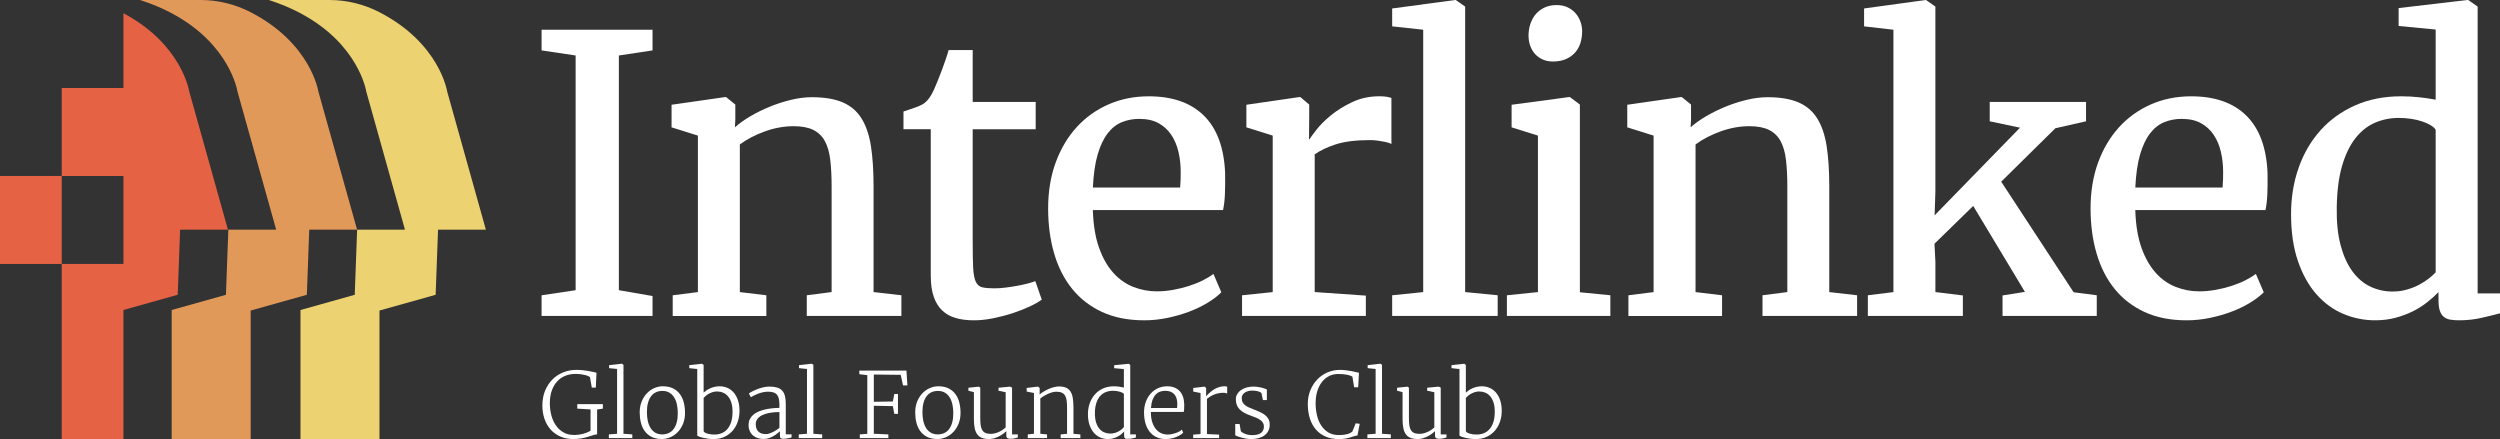
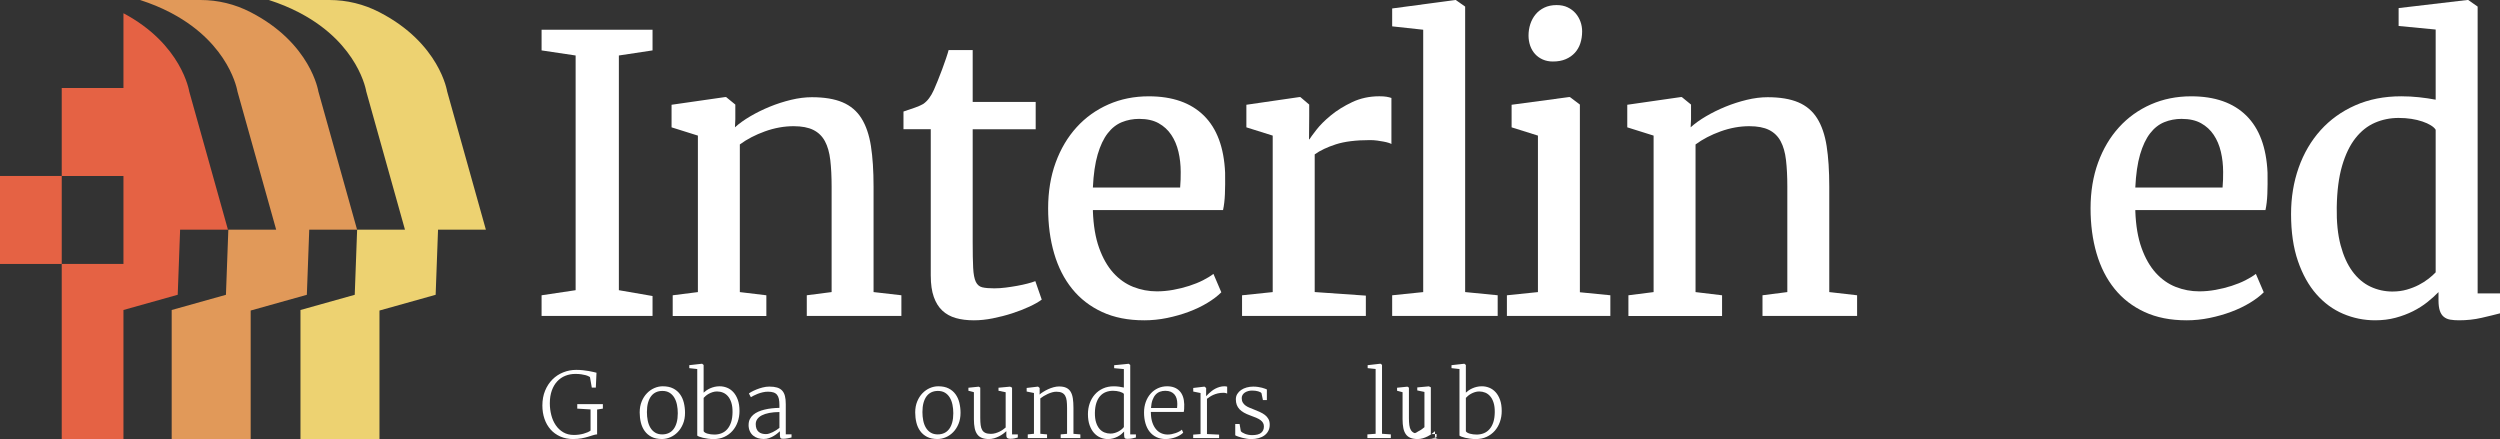
<svg xmlns="http://www.w3.org/2000/svg" id="Layer_2" data-name="Layer 2" viewBox="0 0 1317.82 231.44">
  <rect x="0" y="0" width="1317.82" height="231.44" fill="#333333" stroke="none" />
  <defs>
    <style>
      .cls-1 {
        fill: #e56244;
      }

      .cls-2 {
        fill: #edd271;
      }

      .cls-3 {
        fill: #fff;
      }

      .cls-4 {
        fill: #e19959;
      }
    </style>
  </defs>
  <g id="Layer_1-2" data-name="Layer 1">
    <g>
      <path class="cls-3" d="M285.48,166.56v-10.91l17.95-2.68V29.25l-17.95-2.68v-10.91h58.49v10.91l-17.75,2.68v123.72l17.75,3.07v10.51h-58.49Z" />
      <path class="cls-3" d="M354.6,166.56v-10.91l13.28-1.68v-82.49l-13.88-4.36v-11.9l28.25-4.06h.5l4.86,3.96v7.73l-.2,4.26c2.18-1.98,4.88-3.92,8.08-5.8,3.2-1.88,6.63-3.57,10.26-5.06,3.64-1.49,7.37-2.69,11.21-3.62,3.83-.92,7.5-1.39,11-1.39,6.54,0,11.93.89,16.16,2.68,4.23,1.79,7.55,4.59,9.96,8.43,2.41,3.83,4.08,8.71,5.01,14.62.92,5.92,1.39,13.04,1.39,21.37v55.62l14.67,1.68v10.91h-49.87v-10.91l13.09-1.68v-55.72c0-5.29-.24-9.91-.7-13.88-.46-3.97-1.4-7.27-2.82-9.91-1.42-2.64-3.46-4.63-6.1-5.95-2.65-1.32-6.11-1.98-10.41-1.98-5.02,0-10.06.91-15.12,2.73-5.05,1.82-9.47,4.11-13.23,6.89v77.83l13.98,1.68v10.91h-49.37Z" />
      <path class="cls-3" d="M490.63,145.44v-77.33h-14.38v-9.32c2.05-.66,4.08-1.35,6.1-2.08,2.01-.73,3.48-1.39,4.41-1.98,2.18-1.52,4.03-4,5.55-7.43.53-1.19,1.19-2.76,1.98-4.71.79-1.95,1.57-3.95,2.33-6,.76-2.05,1.45-4,2.08-5.85.63-1.85,1.07-3.3,1.34-4.36h12.69v27.36h33.21v14.38h-33.21v59.29c0,5.88.08,10.48.25,13.78s.63,5.75,1.39,7.34c.76,1.58,1.9,2.56,3.42,2.92,1.52.36,3.6.54,6.25.54h.1c1.91,0,3.92-.13,6-.4,2.08-.26,4.11-.58,6.1-.94,1.98-.36,3.8-.76,5.45-1.19,1.65-.43,2.98-.84,3.97-1.24h.1l3.37,9.71c-1.59,1.19-3.77,2.43-6.54,3.72-2.78,1.29-5.8,2.46-9.07,3.52-3.27,1.06-6.66,1.93-10.16,2.63-3.51.7-6.81,1.04-9.92,1.04h-.2c-3.5,0-6.64-.4-9.42-1.19-2.77-.79-5.14-2.1-7.09-3.92-1.95-1.82-3.45-4.23-4.51-7.24-1.06-3.01-1.58-6.69-1.58-11.05Z" />
      <path class="cls-3" d="M603.06,168.84c-8.39,0-15.75-1.45-22.06-4.36-6.31-2.91-11.59-6.97-15.81-12.19-4.23-5.22-7.4-11.45-9.52-18.69-2.12-7.24-3.17-15.18-3.17-23.84s1.32-16.8,3.96-24.04c2.64-7.24,6.33-13.45,11.05-18.64,4.72-5.19,10.33-9.2,16.81-12.05,6.47-2.84,13.55-4.26,21.22-4.26,12.49,0,22.17,3.39,29.05,10.16,6.87,6.77,10.61,16.8,11.2,30.09.07,4.3.03,8.05-.1,11.25-.13,3.21-.46,6.03-.99,8.48h-68.6v.59c.27,7.54,1.35,13.98,3.27,19.33,1.92,5.36,4.41,9.73,7.48,13.14,3.08,3.4,6.6,5.88,10.56,7.44,3.97,1.55,8.09,2.33,12.39,2.33,2.84,0,5.72-.26,8.63-.79,2.91-.53,5.7-1.22,8.37-2.08,2.68-.86,5.12-1.85,7.34-2.97,2.21-1.12,4.05-2.25,5.5-3.37l4.16,9.71c-1.92,1.92-4.35,3.77-7.29,5.55-2.94,1.79-6.22,3.36-9.82,4.71-3.6,1.35-7.42,2.44-11.45,3.27-4.03.83-8.1,1.24-12.19,1.24ZM600.58,62.66c-3.3,0-6.38.58-9.22,1.74-2.84,1.16-5.34,3.12-7.48,5.9-2.15,2.77-3.9,6.48-5.26,11.1-1.36,4.63-2.2,10.44-2.53,17.45h46c.13-1.32.21-2.71.25-4.16.03-1.45.05-2.81.05-4.06,0-3.7-.4-7.24-1.19-10.61-.79-3.37-2.05-6.35-3.77-8.92-1.72-2.58-3.95-4.63-6.69-6.15-2.74-1.52-6.13-2.28-10.16-2.28Z" />
      <path class="cls-3" d="M654.72,166.56v-10.91l16.16-1.68v-82.49l-13.88-4.36v-11.9l27.96-4.06h.5l4.66,3.96v5.95l-.1,12.39h.2c.53-.86,1.75-2.53,3.67-5.01,1.92-2.48,4.46-5.02,7.64-7.63,3.17-2.61,6.92-4.94,11.25-6.99,4.33-2.05,9.1-3.08,14.33-3.08,1.52,0,2.78.08,3.77.25.99.17,1.85.38,2.58.64v24.29c-.26-.2-.76-.41-1.48-.64-.73-.23-1.61-.45-2.63-.64-1.02-.2-2.15-.38-3.37-.55-1.22-.16-2.49-.25-3.81-.25-7.4,0-13.4.75-18,2.23-4.59,1.49-8.31,3.25-11.15,5.3v72.57l26.96,1.88v10.71h-65.23Z" />
      <path class="cls-3" d="M733.85,166.56v-10.91l16.36-1.68V15.67l-16.36-1.78V4.46l33.31-4.46h.2l4.96,3.47v150.49l17.15,1.68v10.91h-55.61Z" />
      <path class="cls-3" d="M794.33,166.56v-10.91l16.36-1.68v-82.49l-13.88-4.36v-11.9l30.24-4.06h.5l5.25,3.96v98.94l16.06,1.58v10.91h-54.53ZM818.52,32.42c-1.92,0-3.67-.35-5.26-1.04-1.58-.7-2.94-1.65-4.06-2.88-1.12-1.22-1.98-2.68-2.58-4.36-.59-1.69-.89-3.49-.89-5.4,0-2.11.32-4.13.94-6.05.63-1.91,1.55-3.62,2.78-5.1,1.22-1.49,2.76-2.68,4.61-3.57s4-1.34,6.45-1.34h.1c2.18,0,4.1.4,5.75,1.19s3.04,1.83,4.16,3.12c1.12,1.29,1.98,2.76,2.58,4.41s.89,3.37.89,5.15c0,2.25-.32,4.33-.94,6.25-.63,1.92-1.58,3.59-2.87,5.01-1.29,1.42-2.89,2.55-4.81,3.37-1.92.83-4.16,1.24-6.74,1.24h-.1Z" />
      <path class="cls-3" d="M858.38,166.56v-10.91l13.28-1.68v-82.49l-13.88-4.36v-11.9l28.25-4.06h.5l4.86,3.96v7.73l-.2,4.26c2.18-1.98,4.88-3.92,8.08-5.8,3.2-1.88,6.63-3.57,10.26-5.06,3.64-1.49,7.37-2.69,11.21-3.62,3.83-.92,7.5-1.39,11-1.39,6.54,0,11.93.89,16.16,2.68,4.23,1.79,7.55,4.59,9.96,8.43,2.41,3.83,4.08,8.71,5.01,14.62.92,5.92,1.39,13.04,1.39,21.37v55.62l14.67,1.68v10.91h-49.87v-10.91l13.09-1.68v-55.72c0-5.29-.24-9.91-.7-13.88-.46-3.97-1.4-7.27-2.82-9.91-1.42-2.64-3.46-4.63-6.1-5.95-2.65-1.32-6.11-1.98-10.41-1.98-5.02,0-10.06.91-15.12,2.73-5.05,1.82-9.47,4.11-13.23,6.89v77.83l13.98,1.68v10.91h-49.37Z" />
-       <path class="cls-3" d="M984.59,166.56v-10.91l13.49-1.68V15.67l-15.47-1.78V4.46l32.42-4.46h.2l4.96,3.47v97.65l-.4,12.39,45.01-46.2-15.96-3.37v-10.21h50.76v10.21l-16.16,3.67-28.55,28.16,38.17,58.29,12.2,1.58v10.91h-49.67v-10.81l11.8-1.88-27.26-45.31-20.42,19.93.49,9.52v15.96l14.48,1.78v10.81h-50.07Z" />
      <path class="cls-3" d="M1152.55,168.84c-8.39,0-15.75-1.45-22.06-4.36-6.31-2.91-11.59-6.97-15.81-12.19-4.23-5.22-7.4-11.45-9.52-18.69-2.12-7.24-3.17-15.18-3.17-23.84s1.32-16.8,3.96-24.04c2.64-7.24,6.33-13.45,11.05-18.64,4.72-5.19,10.33-9.2,16.81-12.05,6.47-2.84,13.55-4.26,21.22-4.26,12.49,0,22.17,3.39,29.05,10.16,6.87,6.77,10.61,16.8,11.2,30.09.07,4.3.03,8.05-.1,11.25-.13,3.21-.46,6.03-.99,8.48h-68.6v.59c.27,7.54,1.35,13.98,3.27,19.33,1.92,5.36,4.41,9.73,7.48,13.14,3.08,3.4,6.6,5.88,10.56,7.44,3.97,1.55,8.09,2.33,12.39,2.33,2.84,0,5.72-.26,8.63-.79,2.91-.53,5.7-1.22,8.37-2.08,2.68-.86,5.12-1.85,7.34-2.97,2.21-1.12,4.05-2.25,5.5-3.37l4.16,9.71c-1.92,1.92-4.35,3.77-7.29,5.55-2.94,1.79-6.22,3.36-9.82,4.71-3.6,1.35-7.42,2.44-11.45,3.27-4.03.83-8.1,1.24-12.19,1.24ZM1150.07,62.66c-3.3,0-6.38.58-9.22,1.74-2.84,1.16-5.34,3.12-7.48,5.9-2.15,2.77-3.9,6.48-5.26,11.1-1.36,4.63-2.2,10.44-2.53,17.45h46c.13-1.32.21-2.71.25-4.16.03-1.45.05-2.81.05-4.06,0-3.7-.4-7.24-1.19-10.61-.79-3.37-2.05-6.35-3.77-8.92-1.72-2.58-3.95-4.63-6.69-6.15-2.74-1.52-6.13-2.28-10.16-2.28Z" />
      <path class="cls-3" d="M1251.99,168.84c-5.88,0-11.5-1.14-16.85-3.42-5.36-2.28-10.06-5.73-14.13-10.36-4.06-4.62-7.3-10.44-9.71-17.45-2.41-7-3.62-15.27-3.62-24.79,0-8.72,1.34-16.87,4.01-24.44,2.68-7.57,6.53-14.14,11.55-19.73,5.02-5.58,11.12-9.96,18.29-13.13,7.17-3.17,15.25-4.76,24.24-4.76,3.17,0,6.3.17,9.37.5,3.08.33,6,.76,8.77,1.29V15.57l-19.53-1.88V4.26l36.19-4.26h.5l4.96,3.47v151.19h11.8v10.51c-2.77.73-6.03,1.52-9.77,2.38-3.73.86-7.68,1.29-11.85,1.29-1.78,0-3.34-.12-4.66-.35-1.32-.23-2.44-.73-3.37-1.49-.93-.76-1.62-1.83-2.08-3.22-.46-1.39-.7-3.2-.7-5.45v-4.36c-1.72,1.78-3.7,3.57-5.95,5.35-2.25,1.78-4.76,3.37-7.54,4.76-2.78,1.39-5.82,2.53-9.12,3.42-3.31.89-6.91,1.34-10.81,1.34ZM1261.21,153.67c2.64,0,5.12-.33,7.44-.99,2.31-.66,4.43-1.49,6.34-2.48,1.92-.99,3.63-2.08,5.15-3.27,1.52-1.19,2.78-2.31,3.77-3.37v-75.15c-.46-.8-1.31-1.57-2.53-2.33s-2.71-1.44-4.46-2.03c-1.75-.6-3.69-1.06-5.8-1.39-2.12-.33-4.36-.49-6.74-.49-4.43,0-8.59.84-12.49,2.53-3.9,1.69-7.32,4.4-10.26,8.13-2.94,3.74-5.29,8.59-7.04,14.57-1.75,5.98-2.69,13.27-2.82,21.86-.13,7.73.54,14.39,2.03,19.98,1.49,5.59,3.57,10.2,6.25,13.83,2.68,3.64,5.83,6.31,9.47,8.03,3.64,1.72,7.54,2.58,11.7,2.58Z" />
      <path class="cls-3" d="M302.25,231.44c-2.57,0-4.87-.45-6.89-1.34-2.03-.89-3.74-2.13-5.14-3.71-1.4-1.58-2.47-3.45-3.21-5.61-.74-2.16-1.11-4.5-1.11-7.02,0-2.9.48-5.51,1.44-7.83.96-2.32,2.25-4.29,3.87-5.91,1.62-1.62,3.51-2.87,5.68-3.74,2.17-.87,4.45-1.31,6.84-1.31,1.23,0,2.4.06,3.52.18,1.11.12,2.13.26,3.06.42s1.74.33,2.45.5c.71.17,1.27.3,1.67.4l-.35,7.83h-2.13l-.96-5.54c-.19-.12-.48-.28-.88-.48s-.91-.38-1.54-.55-1.38-.32-2.25-.44-1.89-.19-3.04-.19c-1.89,0-3.65.33-5.29.99-1.64.66-3.07,1.64-4.27,2.94-1.21,1.3-2.16,2.92-2.85,4.85-.69,1.93-1.04,4.17-1.04,6.7,0,2.13.26,4.2.77,6.21.51,2.01,1.3,3.79,2.35,5.34,1.05,1.55,2.37,2.8,3.96,3.74,1.59.94,3.46,1.41,5.63,1.41.9,0,1.78-.06,2.64-.18s1.66-.28,2.42-.49,1.45-.45,2.08-.72c.63-.27,1.17-.57,1.62-.9v-11.17l-7.01-.42v-2.38h13.5v2.38l-3.04.47v13.1c-.62.03-1.33.18-2.11.43-.79.26-1.68.54-2.69.84-1,.3-2.14.58-3.4.82s-2.69.36-4.3.36Z" />
-       <path class="cls-3" d="M320.94,230.9v-1.92l4.34-.33v-34.15l-4.2-.44v-1.57l6.73-.77h.02l.82.58v36.35l4.65.33v1.92h-12.36Z" />
      <path class="cls-3" d="M337.2,217.42c0-2.15.35-4.08,1.05-5.78.7-1.71,1.62-3.15,2.77-4.34,1.14-1.19,2.44-2.1,3.89-2.73,1.45-.63,2.93-.95,4.44-.95,2.17,0,3.99.38,5.49,1.14,1.5.76,2.71,1.79,3.63,3.08.93,1.29,1.6,2.78,2.01,4.47.41,1.69.62,3.46.62,5.31,0,2.15-.35,4.08-1.05,5.78s-1.62,3.15-2.77,4.34c-1.14,1.19-2.45,2.1-3.9,2.73-1.46.63-2.94.95-4.45.95-2.17,0-3.99-.38-5.48-1.14-1.49-.76-2.69-1.79-3.62-3.08-.93-1.29-1.6-2.78-2.01-4.47-.41-1.69-.62-3.46-.62-5.31ZM349.11,228.98c1.26,0,2.4-.24,3.41-.71s1.87-1.18,2.57-2.11c.7-.93,1.24-2.1,1.62-3.48.38-1.39.57-3,.57-4.84,0-1.57-.14-3.06-.43-4.47-.29-1.41-.75-2.66-1.4-3.75s-1.48-1.96-2.51-2.59c-1.03-.64-2.29-.96-3.78-.96-1.26,0-2.39.23-3.4.7-1,.47-1.86,1.17-2.56,2.1-.7.93-1.24,2.1-1.62,3.48-.38,1.39-.57,3.01-.57,4.86,0,1.59.14,3.09.43,4.51.29,1.42.75,2.67,1.4,3.75.65,1.08,1.48,1.94,2.51,2.57s2.28.95,3.76.95Z" />
      <path class="cls-3" d="M367.54,229.59v-35.06l-4.2-.47v-1.57l6.68-.75h.09l.79.63v14.6c.44-.4.94-.81,1.51-1.2.57-.4,1.21-.75,1.92-1.07s1.48-.58,2.32-.78c.84-.2,1.74-.3,2.69-.3,1.34,0,2.63.25,3.89.75s2.37,1.28,3.34,2.34c.97,1.06,1.76,2.41,2.35,4.05.59,1.64.89,3.61.89,5.9,0,2.03-.32,3.94-.95,5.73-.63,1.8-1.54,3.37-2.72,4.71-1.18,1.34-2.61,2.4-4.29,3.18-1.67.78-3.56,1.17-5.66,1.17-1.04,0-2.05-.07-3.03-.2-.97-.13-1.85-.29-2.63-.48-.78-.19-1.43-.39-1.96-.6s-.87-.4-1.03-.57ZM377.96,206.35c-.79,0-1.56.12-2.29.35s-1.4.52-2.01.85-1.15.7-1.62,1.1c-.47.4-.85.76-1.13,1.09v17.57c.14.28.4.53.77.75s.82.4,1.34.55,1.09.26,1.72.34c.62.08,1.24.12,1.85.12,1.35,0,2.61-.23,3.76-.69,1.15-.46,2.16-1.17,3.01-2.14s1.53-2.19,2.02-3.67c.49-1.48.74-3.24.76-5.28.03-1.96-.18-3.64-.62-5.02-.44-1.39-1.04-2.52-1.79-3.39-.75-.87-1.62-1.51-2.62-1.92s-2.05-.61-3.15-.61Z" />
      <path class="cls-3" d="M394.62,223.91c0-1.1.21-2.09.64-2.96.43-.86,1.02-1.62,1.78-2.28.75-.65,1.65-1.21,2.67-1.66,1.03-.45,2.14-.82,3.35-1.11,1.21-.29,2.47-.51,3.8-.65s2.66-.23,3.99-.25v-1.54c0-1.23-.09-2.28-.28-3.17s-.51-1.6-.97-2.17c-.46-.57-1.07-.99-1.85-1.25-.77-.26-1.75-.4-2.93-.4-.95,0-1.89.11-2.8.33-.92.22-1.78.48-2.57.78s-1.5.62-2.13.95-1.12.61-1.5.84h-.02l-1.03-1.94c.19-.19.64-.48,1.34-.88.71-.4,1.57-.8,2.57-1.21s2.11-.78,3.31-1.09c1.2-.31,2.38-.47,3.55-.47,1.62,0,2.98.17,4.08.5s1.99.87,2.67,1.61c.68.74,1.17,1.69,1.47,2.86.3,1.17.44,2.59.44,4.27v15.93h3.04v1.64c-.25.06-.55.14-.91.22s-.73.16-1.12.23-.78.13-1.18.18-.76.07-1.09.07-.58-.02-.81-.05-.42-.11-.57-.23-.27-.32-.34-.57-.11-.61-.11-1.06v-2.06c-.33.28-.76.65-1.31,1.11-.54.46-1.19.91-1.93,1.35s-1.56.82-2.45,1.14-1.85.48-2.86.48-2.07-.15-3.04-.44c-.96-.3-1.82-.75-2.55-1.37s-1.31-1.39-1.74-2.34c-.43-.94-.64-2.07-.64-3.38ZM403.77,228.82c.53,0,1.1-.09,1.71-.28s1.23-.44,1.86-.75c.63-.31,1.25-.66,1.85-1.05s1.16-.79,1.67-1.19v-8.36c-2.03.02-3.81.18-5.37.48s-2.86.73-3.91,1.27c-1.05.54-1.85,1.21-2.39,1.99-.54.78-.82,1.65-.82,2.62s.14,1.83.42,2.5c.28.67.67,1.21,1.16,1.62s1.07.71,1.73.89,1.37.27,2.11.27Z" />
-       <path class="cls-3" d="M421.04,230.9v-1.92l4.34-.33v-34.15l-4.2-.44v-1.57l6.73-.77h.02l.82.58v36.35l4.65.33v1.92h-12.36Z" />
-       <path class="cls-3" d="M453.23,230.9v-1.92l3.95-.3v-30.93l-4.2-.49v-1.92h24.83l.51,7.8h-2.31l-1.21-5.56-14.18-.16v14.37l10.04-.16.75-3.95h1.94v10.49h-1.94l-.75-4.09-10.04-.19v14.76l7.66.33v1.92h-15.04Z" />
      <path class="cls-3" d="M482.43,217.42c0-2.15.35-4.08,1.05-5.78.7-1.71,1.62-3.15,2.77-4.34,1.14-1.19,2.44-2.1,3.89-2.73,1.45-.63,2.93-.95,4.44-.95,2.17,0,3.99.38,5.49,1.14s2.71,1.79,3.63,3.08c.93,1.29,1.6,2.78,2.01,4.47.41,1.69.62,3.46.62,5.31,0,2.15-.35,4.08-1.05,5.78-.7,1.71-1.62,3.15-2.77,4.34s-2.45,2.1-3.9,2.73c-1.46.63-2.94.95-4.45.95-2.17,0-3.99-.38-5.48-1.14s-2.69-1.79-3.62-3.08c-.93-1.29-1.6-2.78-2.01-4.47-.41-1.69-.62-3.46-.62-5.31ZM494.34,228.98c1.26,0,2.4-.24,3.41-.71,1.01-.47,1.87-1.18,2.57-2.11.7-.93,1.24-2.1,1.62-3.48.38-1.39.57-3,.57-4.84,0-1.57-.14-3.06-.43-4.47s-.75-2.66-1.4-3.75c-.65-1.09-1.48-1.96-2.51-2.59s-2.29-.96-3.78-.96c-1.26,0-2.39.23-3.4.7-1,.47-1.86,1.17-2.56,2.1-.7.93-1.24,2.1-1.62,3.48-.38,1.39-.57,3.01-.57,4.86,0,1.59.14,3.09.43,4.51.29,1.42.75,2.67,1.4,3.75.65,1.08,1.48,1.94,2.51,2.57s2.28.95,3.76.95Z" />
      <path class="cls-3" d="M532.72,231.32c-.7,0-1.25-.12-1.65-.35s-.6-.74-.6-1.52v-2.15c-.48.45-1.06.92-1.74,1.41s-1.41.94-2.21,1.34c-.79.4-1.64.74-2.52.99s-1.78.39-2.69.39c-1.48,0-2.73-.2-3.74-.61-1.01-.4-1.83-1.03-2.45-1.89s-1.07-1.94-1.34-3.25-.41-2.87-.41-4.67v-14.27l-2.9-.77v-1.59l5.44-.56h.02l.79.51v15.98c0,1.46.07,2.73.21,3.78s.41,1.93.82,2.6c.4.68.97,1.18,1.71,1.51s1.68.49,2.85.49c.81,0,1.6-.11,2.36-.33.76-.22,1.48-.49,2.16-.82s1.3-.69,1.86-1.09c.56-.4,1.03-.77,1.42-1.11v-18.59l-3.78-.79v-1.59l6.07-.56h.05l1.03.51v24.64h3.04l-.02,1.66c-.53.14-1.09.29-1.68.44s-1.29.23-2.1.23Z" />
      <path class="cls-3" d="M541.76,230.9v-1.92l3.27-.33v-21.49l-3.85-.77v-1.89l5.89-.7h.12l.84.7v2.22l-.05,1.24c.51-.45,1.17-.93,1.96-1.42s1.65-.96,2.57-1.38c.92-.42,1.88-.77,2.87-1.04,1-.27,1.95-.41,2.85-.41,1.56,0,2.83.23,3.82.7s1.76,1.17,2.32,2.1c.56.93.95,2.11,1.16,3.52.21,1.41.32,3.06.32,4.96v13.69l3.64.3v1.92h-10.37v-1.92l3.36-.3v-13.69c0-1.43-.07-2.68-.2-3.75-.13-1.07-.4-1.95-.81-2.65-.4-.7-.98-1.23-1.72-1.58-.74-.35-1.72-.53-2.93-.53-.72,0-1.46.11-2.23.33s-1.53.5-2.28.84-1.46.72-2.14,1.13c-.68.41-1.27.82-1.79,1.23v18.64l3.55.33v1.92h-10.18Z" />
      <path class="cls-3" d="M583.95,231.44c-1.34,0-2.64-.26-3.9-.79s-2.38-1.34-3.35-2.42c-.97-1.08-1.75-2.45-2.34-4.1-.58-1.65-.88-3.6-.88-5.84,0-2.04.32-3.95.95-5.72.63-1.78,1.54-3.33,2.72-4.66,1.18-1.33,2.61-2.38,4.29-3.14,1.67-.76,3.56-1.14,5.66-1.14,1,0,1.95.07,2.86.2.91.13,1.73.28,2.46.46v-9.74l-5.12-.47v-1.57l7.57-.75h.12l.79.63v36.6h2.99v1.64c-.59.14-1.25.29-1.96.46s-1.53.25-2.43.25c-.31,0-.58-.02-.81-.06s-.42-.12-.57-.25-.27-.32-.34-.58-.11-.61-.11-1.05v-1.92c-.44.48-.95.96-1.53,1.44-.58.47-1.24.9-1.96,1.27s-1.51.68-2.37.91-1.78.35-2.76.35ZM585.33,228.56c.79,0,1.56-.11,2.29-.33s1.41-.5,2.02-.83,1.16-.71,1.65-1.11c.48-.4.86-.8,1.14-1.19v-17.45c-.14-.22-.4-.43-.78-.63s-.84-.38-1.37-.54-1.1-.28-1.73-.36-1.24-.13-1.85-.13c-1.35,0-2.61.23-3.77.68s-2.17,1.15-3.01,2.09c-.85.94-1.51,2.15-2,3.62-.48,1.47-.74,3.23-.77,5.27-.02,1.98.19,3.66.63,5.03.44,1.38,1.03,2.5,1.79,3.38.75.87,1.63,1.51,2.63,1.9,1,.4,2.04.6,3.13.6Z" />
      <path class="cls-3" d="M614.48,231.44c-1.85,0-3.49-.34-4.92-1.03s-2.62-1.65-3.59-2.88-1.69-2.71-2.18-4.42c-.49-1.71-.74-3.59-.74-5.64s.31-3.91.92-5.59c.61-1.69,1.47-3.15,2.56-4.38,1.09-1.23,2.38-2.18,3.87-2.86,1.49-.68,3.09-1.02,4.8-1.02,2.77,0,4.95.81,6.53,2.43,1.58,1.62,2.42,3.97,2.51,7.05,0,.89-.01,1.66-.04,2.31-.02.65-.1,1.23-.22,1.73h-17.33v.4c0,.14,0,.27.02.4.05,1.87.32,3.5.81,4.89.49,1.39,1.13,2.55,1.93,3.48.79.93,1.71,1.62,2.76,2.07,1.04.45,2.16.68,3.34.68.68,0,1.39-.07,2.11-.21.72-.14,1.42-.33,2.09-.56s1.29-.51,1.87-.82,1.05-.64,1.42-.98l.7,1.59c-.47.47-1.04.91-1.73,1.32s-1.44.77-2.25,1.07c-.82.3-1.67.54-2.57.71-.89.17-1.79.26-2.67.26ZM614.29,206c-1.03,0-1.98.16-2.85.48-.87.32-1.64.84-2.3,1.57-.66.72-1.2,1.66-1.62,2.8-.42,1.14-.68,2.55-.79,4.22h13.74c.03-.36.06-.72.08-1.09.02-.37.04-.73.04-1.09,0-1.01-.12-1.94-.36-2.78-.24-.84-.62-1.57-1.13-2.17s-1.16-1.08-1.95-1.42-1.73-.51-2.84-.51Z" />
      <path class="cls-3" d="M628.96,230.9v-1.8l3.88-.3v-21.63l-3.85-.77v-1.89l5.84-.7h.12l.84.7v1.73l-.02,2.59h.02c.09-.08.27-.26.54-.55s.6-.62,1.02-1,.9-.79,1.46-1.23,1.18-.83,1.87-1.19,1.43-.65,2.23-.89c.8-.23,1.65-.35,2.56-.35.31,0,.58.02.81.06s.43.09.6.15v3.62c-.09-.06-.33-.14-.72-.25s-.81-.15-1.26-.15c-1.09,0-2.09.11-2.99.33s-1.71.49-2.42.82-1.34.67-1.88,1.04-1,.7-1.38.99v18.57l6.4.3v1.8h-13.64Z" />
      <path class="cls-3" d="M651.13,229.43v-5.93h2.29l.65,3.76c.17.25.45.5.84.75s.85.47,1.38.68c.53.2,1.11.37,1.75.49.64.12,1.28.19,1.94.19,2.21,0,3.81-.4,4.79-1.21.98-.81,1.47-1.92,1.47-3.32,0-.73-.15-1.37-.46-1.92-.3-.54-.76-1.04-1.37-1.48s-1.36-.86-2.27-1.25c-.9-.39-1.96-.79-3.15-1.21-1.25-.45-2.34-.94-3.28-1.47-.94-.53-1.73-1.13-2.36-1.81-.63-.68-1.1-1.44-1.42-2.29-.32-.85-.48-1.82-.48-2.91s.25-2,.76-2.83,1.18-1.53,2.02-2.1c.84-.58,1.82-1.02,2.92-1.32,1.1-.3,2.25-.46,3.43-.46.93,0,1.79.06,2.58.18.79.12,1.49.26,2.1.42.61.16,1.14.33,1.57.5s.75.3.97.4v5.61h-2.08l-.75-3.6c-.11-.22-.32-.41-.64-.58s-.7-.32-1.13-.44c-.44-.12-.92-.22-1.44-.29s-1.06-.11-1.6-.11c-.75-.02-1.46.07-2.14.25-.68.18-1.27.44-1.79.77-.51.33-.92.75-1.23,1.25-.3.5-.46,1.06-.46,1.68,0,.93.19,1.72.56,2.35.37.63.86,1.17,1.47,1.61s1.3.82,2.08,1.13c.78.31,1.57.63,2.38.96,1.06.42,2.09.85,3.08,1.3s1.88.96,2.65,1.55c.77.59,1.39,1.3,1.85,2.13.46.82.69,1.84.69,3.04s-.24,2.27-.72,3.21c-.48.94-1.16,1.74-2.03,2.38-.87.65-1.91,1.14-3.11,1.47s-2.52.5-3.95.5c-.7,0-1.46-.06-2.28-.19s-1.62-.29-2.39-.49c-.78-.2-1.5-.42-2.16-.65s-1.18-.46-1.55-.68Z" />
-       <path class="cls-3" d="M705.63,231.44c-2.6,0-4.91-.44-6.93-1.33-2.02-.89-3.72-2.14-5.1-3.75s-2.44-3.56-3.15-5.84c-.72-2.28-1.07-4.81-1.07-7.58,0-2.6.44-4.99,1.33-7.18.89-2.19,2.1-4.08,3.62-5.69,1.53-1.6,3.32-2.85,5.37-3.75,2.06-.89,4.25-1.34,6.59-1.34,1.07,0,2.13.06,3.15.19s1.99.27,2.87.44,1.68.34,2.38.5,1.25.29,1.66.39l-.4,7.62h-2.15l-.91-5.54c-.45-.37-1.32-.71-2.62-1s-2.94-.44-4.93-.44c-1.68,0-3.24.36-4.68,1.06-1.44.71-2.69,1.72-3.75,3.05-1.06,1.32-1.89,2.94-2.5,4.85-.61,1.91-.91,4.07-.91,6.48,0,2.21.24,4.33.71,6.34.47,2.02,1.21,3.8,2.21,5.34,1,1.54,2.26,2.77,3.78,3.69s3.35,1.38,5.47,1.38c1.04,0,1.94-.05,2.69-.14s1.39-.22,1.94-.37,1.02-.34,1.41-.56.77-.44,1.11-.68l1.82-4.44,2.1.28-1.21,6.19c-.62.03-1.22.14-1.8.34s-1.23.4-1.95.63-1.57.43-2.55.61-2.18.27-3.61.27Z" />
      <path class="cls-3" d="M720.79,230.9v-1.92l4.34-.33v-34.15l-4.2-.44v-1.57l6.73-.77h.02l.82.58v36.35l4.65.33v1.92h-12.36Z" />
-       <path class="cls-3" d="M758.68,231.32c-.7,0-1.25-.12-1.65-.35s-.6-.74-.6-1.52v-2.15c-.48.45-1.06.92-1.74,1.41s-1.41.94-2.21,1.34-1.64.74-2.52.99c-.89.26-1.78.39-2.69.39-1.48,0-2.73-.2-3.74-.61-1.01-.4-1.83-1.03-2.45-1.89-.62-.86-1.07-1.94-1.34-3.25s-.41-2.87-.41-4.67v-14.27l-2.9-.77v-1.59l5.44-.56h.02l.79.51v15.98c0,1.46.07,2.73.21,3.78.14,1.06.41,1.93.82,2.6s.97,1.18,1.71,1.51c.73.33,1.68.49,2.85.49.81,0,1.6-.11,2.36-.33s1.48-.49,2.16-.82,1.3-.69,1.86-1.09,1.03-.77,1.42-1.11v-18.59l-3.78-.79v-1.59l6.07-.56h.05l1.03.51v24.64h3.04l-.02,1.66c-.53.14-1.09.29-1.68.44s-1.29.23-2.1.23Z" />
+       <path class="cls-3" d="M758.68,231.32c-.7,0-1.25-.12-1.65-.35s-.6-.74-.6-1.52v-2.15c-.48.45-1.06.92-1.74,1.41s-1.41.94-2.21,1.34-1.64.74-2.52.99c-.89.26-1.78.39-2.69.39-1.48,0-2.73-.2-3.74-.61-1.01-.4-1.83-1.03-2.45-1.89-.62-.86-1.07-1.94-1.34-3.25s-.41-2.87-.41-4.67v-14.27l-2.9-.77v-1.59l5.44-.56h.02l.79.51v15.98c0,1.46.07,2.73.21,3.78.14,1.06.41,1.93.82,2.6s.97,1.18,1.71,1.51s1.48-.49,2.16-.82,1.3-.69,1.86-1.09,1.03-.77,1.42-1.11v-18.59l-3.78-.79v-1.59l6.07-.56h.05l1.03.51v24.64h3.04l-.02,1.66c-.53.14-1.09.29-1.68.44s-1.29.23-2.1.23Z" />
      <path class="cls-3" d="M769.33,229.59v-35.06l-4.2-.47v-1.57l6.68-.75h.09l.79.63v14.6c.44-.4.94-.81,1.51-1.2.57-.4,1.21-.75,1.92-1.07.71-.32,1.48-.58,2.32-.78.84-.2,1.74-.3,2.69-.3,1.34,0,2.63.25,3.89.75,1.25.5,2.37,1.28,3.34,2.34.97,1.06,1.76,2.41,2.35,4.05.59,1.64.89,3.61.89,5.9,0,2.03-.32,3.94-.95,5.73-.63,1.8-1.54,3.37-2.72,4.71-1.18,1.34-2.61,2.4-4.29,3.18s-3.56,1.17-5.66,1.17c-1.04,0-2.05-.07-3.03-.2-.97-.13-1.85-.29-2.63-.48-.78-.19-1.43-.39-1.96-.6s-.87-.4-1.03-.57ZM779.75,206.35c-.79,0-1.56.12-2.29.35s-1.4.52-2.01.85-1.15.7-1.62,1.1-.85.76-1.13,1.09v17.57c.14.28.4.53.77.75s.82.4,1.34.55,1.09.26,1.72.34c.62.08,1.24.12,1.85.12,1.35,0,2.61-.23,3.76-.69,1.15-.46,2.16-1.17,3.01-2.14.86-.96,1.53-2.19,2.02-3.67s.74-3.24.76-5.28c.03-1.96-.18-3.64-.62-5.02-.44-1.39-1.04-2.52-1.79-3.39-.75-.87-1.62-1.51-2.62-1.92-1-.4-2.05-.61-3.15-.61Z" />
      <path class="cls-4" d="M188.23,121.08h-25.22l-1.26,34.31-29.61,8.3v67.75h-41.64s0-68.03,0-68.03l28.6-8.02,1.26-34.31h25.22l-20.42-72.9s-3.81-24.82-34.66-41.2c-.33-.18-.67-.36-1.01-.53-4.61-2.39-9.8-4.56-15.65-6.45h31.93c9.13,0,18.12,2.19,26.23,6.38l.14.07c31.77,16.36,35.67,41.73,35.67,41.73l20.42,72.9Z" />
      <path class="cls-2" d="M256.12,121.08h-25.22l-1.26,34.31-29.61,8.3v67.75h-41.64s0-68.03,0-68.03l28.6-8.02,1.26-34.31h25.22l-20.42-72.9s-3.81-24.82-34.66-41.2c-.33-.18-.67-.36-1.01-.53-4.61-2.39-9.8-4.56-15.65-6.45h31.93c9.13,0,18.12,2.19,26.23,6.38l.14.07c31.77,16.36,35.67,41.73,35.67,41.73l20.42,72.9Z" />
      <g>
        <path class="cls-1" d="M107.73,76.69l-7.99-28.51s-3.81-24.82-34.66-41.2v39.4h-32.54v46.38h32.54v46.38h-32.54v92.29h32.54v-68.03l28.6-8.02,1.26-34.31h25.22l-12.43-44.38Z" />
        <rect class="cls-1" y="92.76" width="32.54" height="46.38" />
      </g>
    </g>
  </g>
</svg>